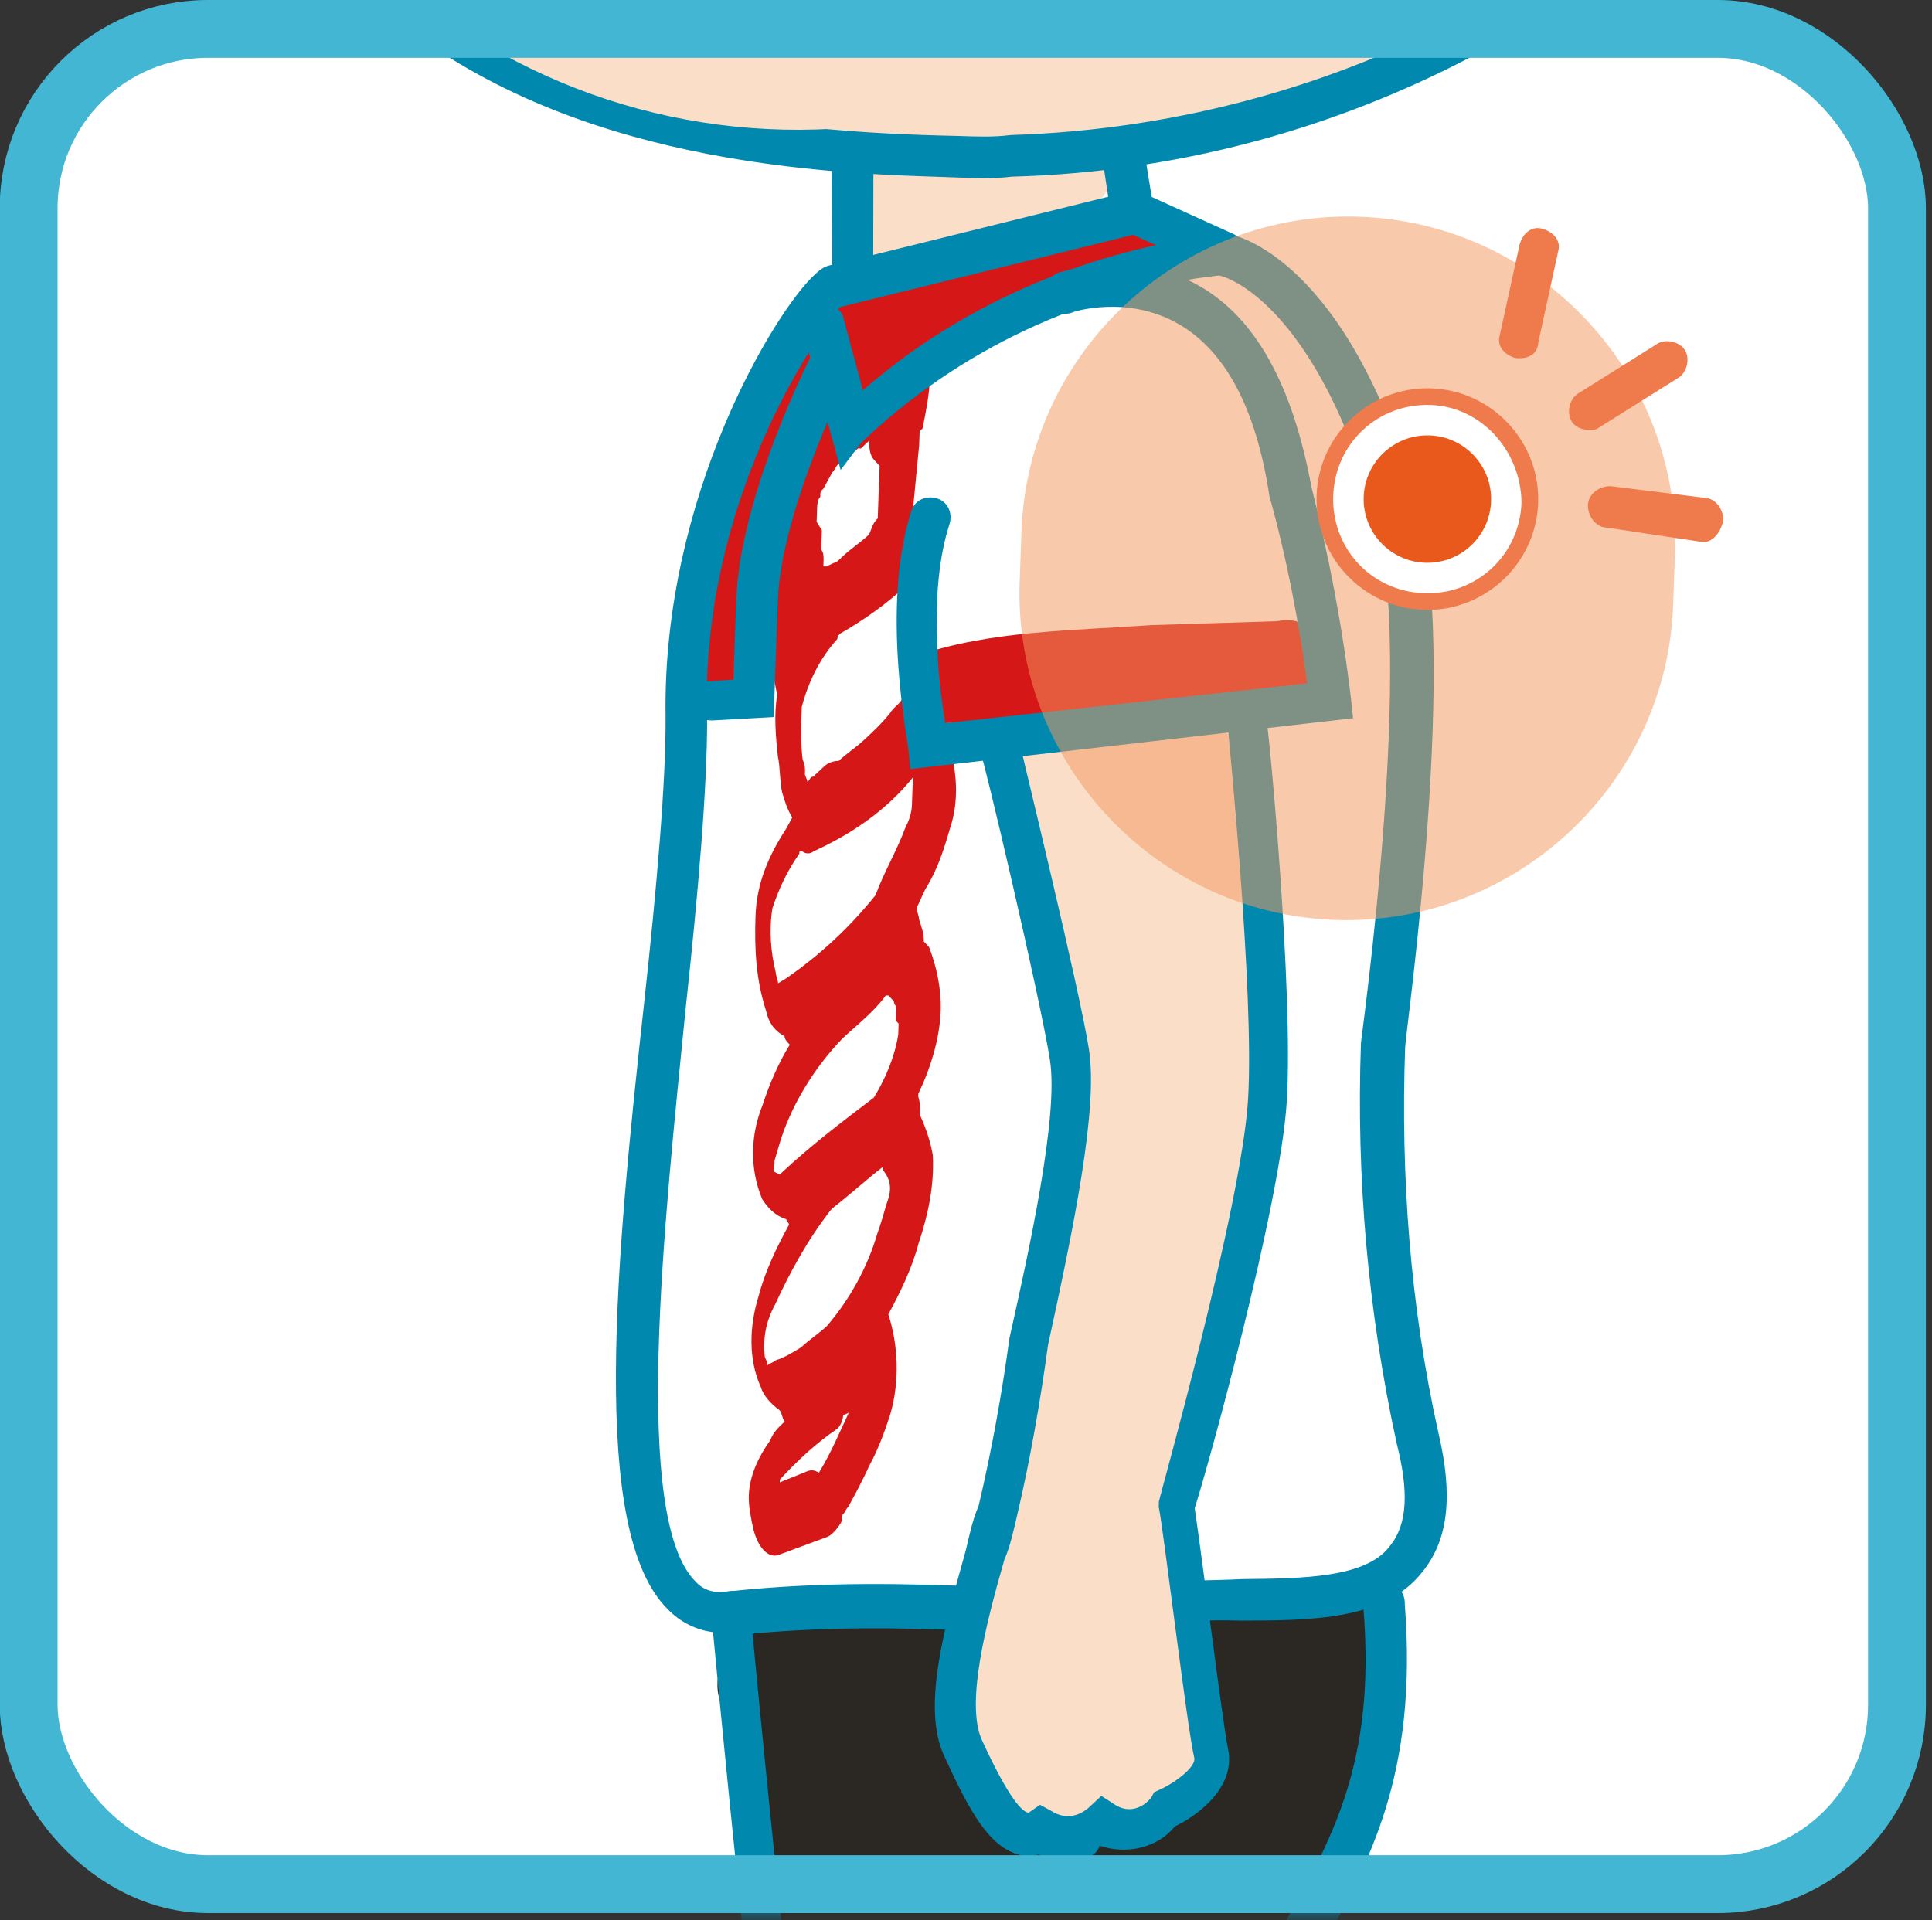
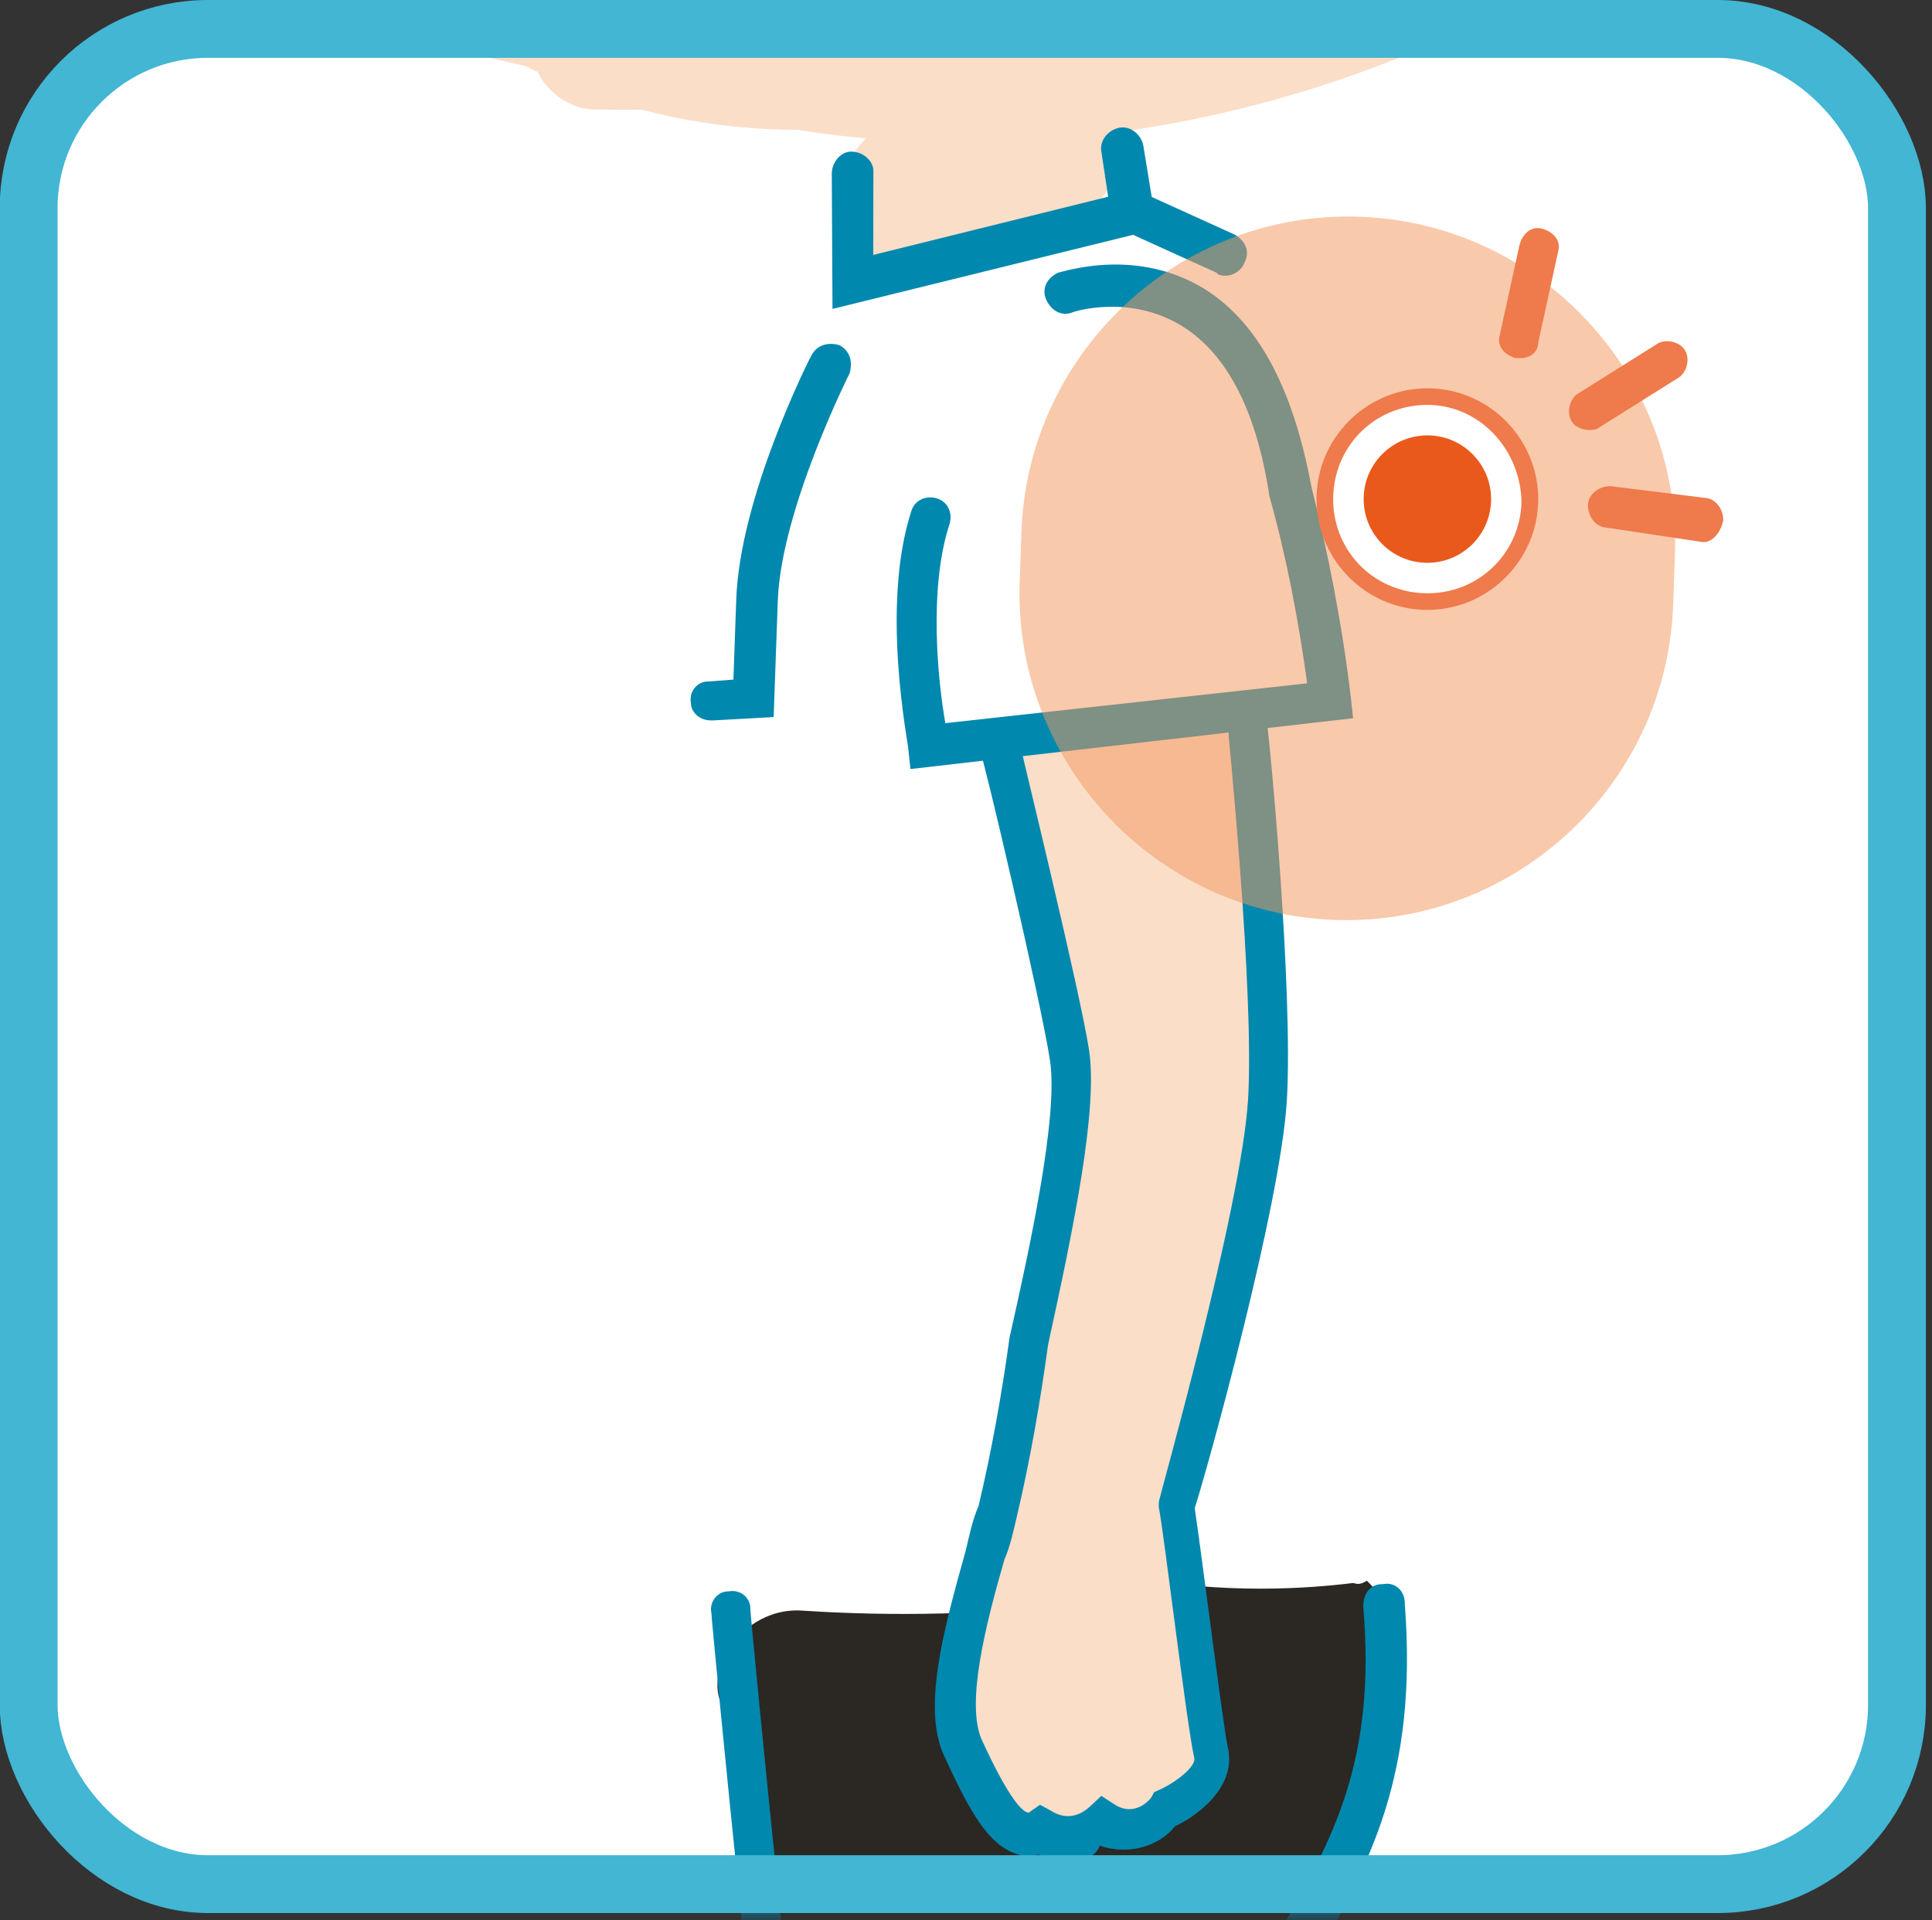
<svg xmlns="http://www.w3.org/2000/svg" width="167" height="166" viewBox="0 0 167 166" fill="none">
  <rect x="0" y="0" width="167" height="166" fill="#333333" stroke="none" />
  <rect x="2.476" y="2.5" width="161.497" height="160.397" rx="15.5" fill="#FFFFFF" />
  <mask id="mask0" mask-type="alpha" maskUnits="userSpaceOnUse" x="0" y="0" width="167" height="166">
    <rect x="0.902" width="165.397" height="165.397" rx="18" fill="#C4C4C4" />
  </mask>
  <g mask="url(#mask0)">
    <path d="M120.519 117.101C119.902 114.203 119.278 111.545 118.901 108.655C118.926 107.937 118.96 106.98 118.986 106.262C118.779 98.586 119.29 90.935 120.279 83.302C118.996 78.942 115.764 75.473 111.507 73.884L111.028 73.867C108.086 68.969 105.64 63.61 103.673 58.268C103.245 56.815 102.322 55.824 101.159 54.824C103.612 53.233 106.296 51.891 108.979 50.548C110.689 49.65 112.629 49 114.321 48.581C116.732 48.187 118.912 47.545 121.33 46.912C117.44 41.741 116.712 35.245 113.787 29.869C110.862 24.493 104.972 21.648 99.295 19.529C98.825 19.273 98.586 19.265 98.124 18.769C97.876 19 97.62 19.47 97.364 19.94C94.235 20.308 91.979 23.104 92.587 26.241L91.843 26.934C89.945 26.387 87.774 26.79 86.287 28.175C83.894 28.09 81.689 29.45 80.886 31.817C80.621 32.527 80.604 33.006 80.339 33.715C79.723 30.818 76.919 28.801 73.782 29.409C71.85 29.82 70.363 31.205 69.577 33.094C68.706 37.377 68.322 41.437 67.93 45.737C67.051 50.259 65.932 54.773 64.574 59.278C62.164 59.672 60.412 61.767 60.088 64.151C58.544 80.633 56.754 97.344 55.21 113.826C53.501 114.724 54.637 116.457 54.809 118.38C54.963 120.782 54.654 122.343 54.809 124.745C54.715 127.378 55.995 132.723 57.355 134.928C60.33 138.868 62.87 140.48 68.739 137.791L83.742 140.48C88.734 141.616 93.983 142.281 99.009 142.46C103.813 142.151 108.882 141.132 113.489 139.618C114.703 139.182 115.916 138.746 117.139 138.07L117.378 138.078C120.011 138.172 122.241 136.094 122.335 133.461C122.53 127.956 121.759 122.657 120.519 117.101Z" fill="white" />
    <path d="M121.363 73.035C121.465 70.163 121.558 67.53 121.66 64.658C121.864 58.913 121.836 52.921 121.801 47.168C121.894 44.536 119.816 42.305 117.184 42.212C116.466 42.186 115.739 42.4 115.013 42.614C114.311 42.11 113.371 41.597 112.405 41.803C109.772 41.709 107.542 43.787 107.448 46.42L107.423 47.138C106.722 46.634 106.243 46.617 105.764 46.6C103.61 46.523 101.645 47.891 101.089 50.029C98.671 50.662 96.902 53.235 97.535 55.654C98.365 59.278 99.195 62.902 99.777 66.757C99.983 67.723 100.667 68.706 101.599 69.458C101.556 70.655 101.753 71.86 101.711 73.057C101.617 75.69 103.695 77.92 106.328 78.014C106.806 78.031 107.046 78.039 107.533 77.817L107.491 79.014C107.397 81.646 109.475 83.877 112.108 83.97C113.544 84.021 114.766 83.346 115.757 82.422C116.723 82.217 117.458 81.764 118.193 81.31C120.432 78.993 121.492 76.155 121.363 73.035Z" fill="white" />
    <path d="M130.484 -28.732C130.783 -30.399 130.124 -32.1 129.209 -33.331C133.764 -40.119 136.198 -47.941 132.17 -55.992C129.707 -60.873 126.244 -64.59 120.987 -65.017C116.926 -65.4 112.294 -63.168 108.447 -62.825C102.447 -62.559 96.719 -63.241 91.026 -64.881C90.316 -65.146 89.359 -65.18 88.632 -64.966C87.931 -65.47 87.23 -65.974 86.529 -66.478C85.426 -69.154 82.365 -70.7 79.459 -69.845C78.493 -69.639 77.767 -69.425 76.801 -69.22C71.783 -69.638 66.252 -69.115 62.184 -69.259C61.226 -69.293 60.26 -69.088 59.286 -68.643C56.448 -69.702 53.379 -71.009 50.78 -72.06C49.608 -72.821 48.198 -73.59 48.257 -75.265C48.359 -78.137 46.538 -80.838 43.699 -81.897C37.279 -83.323 34.854 -75.74 29.802 -75.201C28.58 -74.525 27.349 -73.61 26.349 -72.447L26.118 -72.695C20.355 -79.13 10.92 -69.879 16.444 -63.452C16.666 -62.965 16.897 -62.717 16.88 -62.239C16.872 -61.999 16.863 -61.76 16.855 -61.52C16.685 -56.733 15.319 -51.989 13.012 -47.757C13.003 -47.518 13.003 -47.518 12.995 -47.278C12.713 -46.09 12.422 -44.663 11.901 -43.483C11.38 -42.303 10.859 -41.123 10.107 -40.191C9.851 -39.721 9.355 -39.259 8.868 -39.037C9.56 -38.294 10.005 -37.319 10.689 -36.336C11.869 -35.815 12.818 -35.542 13.998 -35.021C14.485 -35.243 14.964 -35.226 15.442 -35.209C17.118 -35.15 18.503 -33.663 18.444 -31.987C18.427 -31.509 18.418 -31.269 18.162 -30.799C18.291 -27.679 17.933 -24.337 19.968 -20.909C23.14 -15.764 25.339 -10.174 29.007 -5.491C30.384 -3.764 32.273 -2.978 34.444 -3.381C33.385 -0.542 34.702 2.859 37.54 3.919C38.01 4.175 38.25 4.183 38.728 4.2L46.337 5.908C47.218 8.096 49.56 9.617 51.723 9.454C54.595 9.556 57.476 9.419 60.356 9.281C65.101 10.648 69.862 11.536 74.88 11.953C73.145 13.569 72.334 16.177 72.728 18.587C73.558 22.211 77.072 24.493 80.696 23.663C84.311 23.072 87.705 21.994 90.876 20.429C94.525 18.881 97.286 15.384 97.43 11.315C108.029 9.774 118.449 6.549 127.961 1.853C130.654 0.271 131.961 -2.798 131.345 -5.695C130.18 -13.405 129.734 -21.09 130.484 -28.732ZM121.333 -47.749C121.111 -48.237 120.64 -48.493 120.17 -48.749C120.444 -49.698 120.717 -50.647 120.511 -51.613C121.948 -51.562 122.392 -50.588 121.333 -47.749Z" fill="#FADEC8" />
-     <path d="M113.794 56.71C113.819 55.992 113.605 55.266 113.383 54.778C112.707 53.556 111.51 53.514 110.305 53.711C106.706 53.822 103.108 53.934 99.509 54.047C92.782 54.527 85.593 54.511 79.285 56.684C78.558 56.898 78.293 57.608 78.516 58.095C78.02 58.557 77.755 59.266 78.217 59.762C78.217 59.762 78.217 59.762 78.209 60.001C78.439 60.249 78.2 60.241 78.2 60.241L77.952 60.471C77.696 60.942 77.209 61.164 76.953 61.634C76.201 62.566 75.457 63.259 74.713 63.951C73.97 64.644 73.235 65.097 72.491 65.79C72.013 65.773 71.525 65.995 71.278 66.226L70.782 66.688L70.286 67.149C70.047 67.141 70.038 67.38 69.791 67.611C69.799 67.372 69.568 67.124 69.577 66.885C69.594 66.406 69.602 66.166 69.38 65.679C69.191 64.235 69.251 62.559 69.302 61.123C69.857 58.986 70.891 56.866 72.386 55.241C72.395 55.002 72.395 55.002 72.643 54.771C74.6 53.642 76.566 52.274 78.3 50.658C78.343 49.461 78.385 48.265 78.436 46.829C78.445 46.589 78.684 46.598 78.692 46.358L79.451 38.477C79.46 38.237 79.46 38.237 79.468 37.998C79.468 37.998 79.477 37.759 79.485 37.519L79.494 37.28L79.742 37.049C80.032 35.622 80.322 34.194 80.373 32.758C80.903 31.339 82.133 30.424 83.57 30.475C85.809 28.158 88.518 26.097 91.21 24.515L91.45 24.523L98.236 22.368C98.475 22.376 98.723 22.145 98.971 21.914L99.929 21.948C100.647 21.974 101.142 21.512 101.168 20.794C101.193 20.076 100.732 19.58 100.013 19.555L97.141 19.453C96.697 18.479 95.756 17.966 94.79 18.171C93.089 18.83 91.149 19.48 89.679 20.387C89.209 20.13 88.491 20.105 87.764 20.319C86.303 20.986 85.081 21.661 83.61 22.568L75.388 24.673C75.157 24.425 74.678 24.408 74.439 24.399C73.729 24.134 73.251 24.118 72.524 24.331L71.31 24.768C70.575 25.221 70.079 25.683 69.575 26.384L69.054 27.564C68.789 28.273 68.755 29.23 68.969 29.957C68.722 30.188 68.465 30.658 68.457 30.897C68.192 31.607 67.919 32.556 67.893 33.274C67.654 33.265 67.423 33.018 66.944 33.001C65.747 32.958 64.748 34.121 64.705 35.318C64.671 36.275 65.364 37.019 66.073 37.283C65.287 39.173 64.271 40.814 63.245 42.695C62.211 44.815 61.656 46.952 61.811 49.354C61.802 49.594 61.802 49.594 61.794 49.833C61.067 50.047 60.563 50.748 60.529 51.705C60.213 53.851 60.376 56.014 60.539 58.176C60.753 58.903 61.206 59.638 61.916 59.903C64.284 60.706 65.549 58.833 66.095 56.935L66.335 56.944L66.574 56.952C66.779 57.918 66.976 59.123 67.182 60.089C66.883 61.756 67.054 63.68 67.234 65.364C67.44 66.329 67.397 67.526 67.603 68.492C67.816 69.219 68.03 69.945 68.484 70.68L67.971 71.621C66.45 73.963 65.408 76.323 65.306 79.195C65.204 82.067 65.35 84.708 66.214 87.375C66.419 88.341 66.873 89.076 67.813 89.589C67.804 89.828 68.035 90.076 68.266 90.324C67.249 91.965 66.463 93.855 65.925 95.513C64.874 98.112 64.772 100.984 65.876 103.659C66.329 104.394 67.022 105.138 67.971 105.411C67.962 105.651 68.201 105.659 68.193 105.898C67.168 107.779 66.134 109.899 65.579 112.037C64.767 114.644 64.665 117.516 65.777 119.952C65.991 120.679 66.684 121.422 67.385 121.926C67.616 122.174 67.599 122.653 67.83 122.901C67.334 123.362 66.838 123.824 66.573 124.534C65.565 125.936 64.788 127.586 64.728 129.261C64.694 130.219 64.9 131.184 65.105 132.15C65.524 133.843 66.448 134.834 67.422 134.389L71.55 132.858C72.038 132.636 72.542 131.935 72.798 131.465C72.798 131.465 72.807 131.225 72.815 130.986C73.063 130.755 73.071 130.516 73.319 130.285C73.832 129.344 74.601 127.934 75.122 126.754C75.891 125.343 76.421 123.924 76.959 122.266C77.779 119.419 77.65 116.299 76.786 113.632C77.811 111.751 78.845 109.631 79.4 107.494C80.203 105.126 80.775 102.51 80.629 99.869C80.432 98.664 79.996 97.45 79.551 96.476C79.568 95.997 79.585 95.518 79.371 94.792C79.371 94.792 79.371 94.792 79.38 94.552C80.413 92.432 81.225 89.825 81.31 87.431C81.378 85.516 80.967 83.585 80.308 81.884C80.077 81.636 80.077 81.636 79.847 81.388C79.872 80.67 79.65 80.183 79.436 79.456C79.444 79.217 79.222 78.73 79.23 78.49C79.487 78.02 79.751 77.311 80.008 76.841C81.025 75.199 81.563 73.541 82.109 71.643C82.912 69.275 82.766 66.633 81.902 63.967C80.714 63.685 79.791 62.694 79.594 61.488L79.422 59.565C79.884 60.061 80.354 60.317 80.825 60.573C80.568 61.044 80.543 61.762 81.004 62.257C81.235 62.505 81.475 62.514 81.714 62.522L97.066 62.108C101.853 62.278 106.435 61.482 111.033 60.207C111.521 59.984 112.247 59.771 112.743 59.309L113.221 59.326C113.94 59.351 114.435 58.89 114.461 58.172C114.469 57.932 114.478 57.693 114.486 57.454C113.999 57.676 114.016 57.197 113.794 56.71ZM70.589 45.112L70.597 44.873L70.614 44.394L70.631 43.916C70.64 43.676 70.657 43.197 70.904 42.967L70.913 42.727C70.921 42.488 70.921 42.488 71.169 42.257C71.425 41.787 71.682 41.317 71.938 40.846C72.186 40.616 72.195 40.376 72.442 40.145L72.69 39.915C72.947 39.444 73.434 39.222 73.921 39L74.169 38.769C74.169 38.769 74.169 38.769 74.408 38.777L74.904 38.316L75.152 38.085C75.135 38.563 75.109 39.281 75.571 39.777C75.802 40.025 75.802 40.025 76.033 40.273L75.871 44.82C75.376 45.282 75.359 45.761 75.102 46.231C74.359 46.924 73.624 47.377 72.88 48.069L72.385 48.531L71.41 48.976L71.171 48.967L71.179 48.728L71.188 48.489C71.196 48.249 71.213 47.771 70.983 47.523L70.999 47.044C71.008 46.805 71.008 46.805 70.999 47.044C71.016 46.565 71.025 46.326 71.042 45.847L70.589 45.112ZM73.369 122.138C72.591 123.788 71.805 125.678 70.788 127.319C70.318 127.063 70.079 127.054 69.592 127.277L67.403 128.158L67.412 127.918C68.907 126.294 70.642 124.678 72.36 123.541C72.608 123.31 72.864 122.84 72.881 122.361L73.369 122.138ZM76.647 104.041C76.373 104.99 76.1 105.939 75.835 106.649C75.015 109.495 73.477 112.317 71.478 114.642C70.734 115.335 69.999 115.788 69.255 116.481C68.52 116.934 67.785 117.387 67.059 117.601C66.811 117.832 66.572 117.823 66.324 118.054L66.332 117.815L66.11 117.328C65.93 115.644 66.22 114.216 66.989 112.806C68.288 109.976 69.826 107.155 71.834 104.59L72.082 104.359C73.561 103.213 74.8 102.059 76.278 100.913C76.27 101.152 76.501 101.4 76.501 101.4C77.185 102.383 76.911 103.332 76.647 104.041ZM77.677 88.501L77.66 88.979L77.643 89.458C77.336 91.364 76.55 93.254 75.533 94.895C72.824 96.956 70.115 99.017 67.636 101.325L67.388 101.556L66.918 101.3C66.927 101.06 66.944 100.582 66.952 100.342C67.225 99.394 67.499 98.445 67.764 97.735C68.823 94.897 70.6 92.084 72.839 89.767C74.078 88.613 75.557 87.467 76.565 86.065L76.805 86.073L77.035 86.321L77.266 86.569C77.266 86.569 77.258 86.808 77.489 87.056L77.48 87.296C77.472 87.535 77.463 87.774 77.455 88.013L77.446 88.253L77.677 88.501ZM78.911 67.216C78.903 67.455 78.903 67.455 78.911 67.216C78.903 67.455 78.894 67.694 78.894 67.694C78.886 67.934 78.886 67.934 78.877 68.173C78.869 68.412 78.852 68.891 78.843 69.13L78.826 69.609C78.801 70.327 78.536 71.037 78.28 71.507C77.485 73.636 76.469 75.277 75.674 77.406C73.418 80.201 70.94 82.51 67.991 84.562L67.256 85.016C67.265 84.776 67.042 84.289 67.051 84.05C66.632 82.357 66.46 80.434 66.767 78.528C67.305 76.869 68.083 75.219 69.091 73.817C69.1 73.578 69.1 73.578 69.339 73.586C69.57 73.834 70.049 73.851 70.296 73.62C73.707 72.064 76.655 70.011 78.911 67.216Z" fill="#D61717" />
    <path d="M116.942 136.865C112.369 137.421 107.813 137.499 103.273 137.099C99.897 137.698 96.76 138.306 93.392 138.666C85.451 139.582 77.296 139.772 69.406 139.253C63.431 138.801 59.569 146.333 63.793 148.879C62.801 149.803 64.896 151.555 65.076 153.238C65.069 160.188 65.302 167.146 65.286 174.335C65.288 181.045 66.255 187.55 68.189 193.85C68.831 196.029 69.712 198.217 70.84 200.175C70.363 206.868 70.604 213.587 71.332 220.083C71.967 229.212 74.047 238.153 77.1 246.649C78.632 250.777 81.88 253.768 86.163 254.639C87.352 254.921 88.548 254.964 90.001 254.536C91.865 256.04 94.49 256.372 96.686 255.252C100.592 253.234 100.728 249.404 100.624 245.566L100.457 223.273C100.474 222.794 100.251 222.307 100.277 221.589C103.942 212.852 105.478 203.32 104.852 193.952C104.894 192.755 104.449 191.781 104.005 190.806L104.96 184.13C105.704 183.437 106.208 182.736 106.481 181.787C107.062 178.932 107.642 176.077 108.454 173.47C108.702 173.239 109.197 172.777 109.454 172.307C112.966 167.878 117.666 163.731 118.109 157.995C119.391 155.644 118.091 151.764 119.133 149.404C120.953 145.395 121.627 139.907 118.147 136.668C117.412 137.121 117.181 136.873 116.942 136.865Z" fill="#2B2723" />
-     <path d="M79.078 15.217C63.042 14.649 41.825 11.5 28.469 -3.832C20.859 -12.25 19.027 -21.422 16.596 -33.97C13.451 -33.123 10.852 -34.174 9.236 -35.909C7.62 -37.643 7.466 -40.045 8.961 -41.67C10.986 -44.714 12.541 -48.014 14.105 -51.553L13.787 -56.117C13.119 -64.289 12.913 -65.255 13.509 -75.299C13.543 -76.257 14.287 -76.949 15.483 -76.907C16.441 -76.873 17.125 -75.89 17.091 -74.933C16.512 -65.367 16.478 -64.41 17.386 -56.229L17.686 -51.186L17.43 -50.716C15.858 -46.937 14.047 -43.167 11.765 -39.653C11.27 -39.191 11.732 -38.696 11.954 -38.209C12.646 -37.465 14.527 -36.44 16.98 -38.03L19.185 -39.39L19.99 -35.048C22.438 -22.979 24.038 -14.055 30.947 -6.141C44.534 9.439 66.99 11.434 82.796 11.755C84.471 11.814 85.907 11.865 87.352 11.677C101.986 11.237 116.508 7.199 128.987 -0.027C129.722 -0.481 130.91 -0.199 131.363 0.536C131.816 1.271 131.535 2.459 130.799 2.913C117.586 10.592 102.816 14.861 87.464 15.275C86.019 15.464 84.104 15.396 82.668 15.345C81.472 15.302 80.275 15.26 79.078 15.217Z" fill="#0088AE" />
    <path d="M71.96 26.708L71.898 14.963C71.932 14.005 72.684 13.073 73.641 13.107C74.598 13.141 75.53 13.893 75.496 14.851L75.481 22.04L95.79 17.009L95.208 13.153C95.002 12.188 95.754 11.256 96.72 11.05C97.686 10.845 98.618 11.597 98.823 12.563L100.005 19.794L71.96 26.708Z" fill="#0088AE" />
    <path d="M98.277 257.705C96.362 257.637 79.889 255.855 79.171 255.829L77.975 255.787L77.778 254.581C77.786 254.342 71.394 225.118 68.713 206.09C66.033 187.063 61.474 139.93 61.491 139.451C61.286 138.485 62.038 137.553 62.995 137.587C63.961 137.382 64.893 138.134 64.859 139.091C64.842 139.57 69.401 186.703 72.09 205.491C74.376 222.108 79.742 246.503 80.974 252.298C85.513 252.699 93.865 253.714 97.216 253.833C97.813 250.499 98.401 240.694 98.98 231.129C100.112 212.716 101.637 190.003 104.353 180.993C106.001 175.06 108.547 170.837 110.854 166.605C114.947 159.321 119.023 152.516 117.831 138.813C117.865 137.856 118.378 136.916 119.575 136.958C120.54 136.753 121.472 137.505 121.43 138.701C122.579 153.6 118.238 161.115 114.137 168.639C111.839 172.631 109.532 176.863 107.9 182.317C105.432 191.097 103.916 213.57 102.792 231.743C100.91 257.798 100.67 257.79 98.277 257.705Z" fill="#0088AE" />
-     <path d="M62.15 141.152C60.474 141.093 58.824 140.315 57.67 139.076C50.958 132.367 53.226 108.962 55.699 86.523C56.766 76.735 57.567 67.657 57.531 61.904C57.245 42.961 66.917 27.008 70.387 23.776C70.882 23.315 71.378 22.853 72.335 22.887C73.293 22.921 73.986 23.664 73.951 24.622C73.926 25.34 73.422 26.041 72.935 26.263C72.935 26.263 72.687 26.494 72.439 26.725C72.67 26.973 72.901 27.221 72.892 27.46L74.586 33.751C83.244 26.149 94.432 21.514 105.741 20.237L105.98 20.246L106.219 20.254C106.698 20.271 116.452 22.295 122.415 43.356C126.282 55.955 121.512 89.097 121.461 90.533C121.07 101.543 121.868 112.835 124.35 123.947C125.599 129.263 125.224 133.084 122.968 135.88C119.704 140.078 113.472 140.097 107.24 140.115C104.608 140.022 101.966 140.168 99.795 140.57C94.974 141.358 89.948 141.18 84.443 140.984C78.22 140.764 71.518 140.526 63.098 141.425C62.868 141.178 62.628 141.169 62.15 141.152ZM69.91 30.47C66.099 36.565 60.648 48.354 61.121 62.031C61.149 68.023 60.339 77.341 59.273 87.129C57.414 105.756 54.591 131.298 60.148 136.767C60.841 137.511 61.79 137.784 62.995 137.587C71.415 136.688 78.595 136.942 84.818 137.163C90.323 137.358 95.11 137.528 99.444 136.963C101.854 136.569 104.726 136.671 107.368 136.525C112.642 136.473 118.155 136.428 120.172 133.624C121.676 131.76 121.778 128.888 120.726 124.777C118.252 113.425 117.224 101.886 117.64 90.158C117.657 89.679 122.436 56.298 118.791 44.186C113.88 27.236 106.802 24.109 105.374 23.819C93.826 25.087 82.86 30.21 74.425 38.298L72.665 40.633L69.91 30.47Z" fill="#0088AE" />
    <path d="M61.352 62.279C60.395 62.245 59.702 61.502 59.728 60.784C59.522 59.818 60.274 58.886 61.232 58.92L63.394 58.757L63.641 51.816C63.955 42.96 69.884 31.188 70.141 30.717C70.653 29.777 71.619 29.572 72.568 29.845C73.508 30.358 73.714 31.323 73.441 32.272C73.441 32.272 67.511 44.045 67.231 51.943L66.874 61.996L61.592 62.288C61.352 62.279 61.352 62.279 61.352 62.279Z" fill="#0088AE" />
    <path d="M105.853 23.836C105.614 23.828 105.374 23.819 105.143 23.571L97.124 19.932C96.184 19.419 95.739 18.445 96.252 17.504C96.764 16.564 97.739 16.119 98.679 16.632L106.698 20.271C107.639 20.784 108.083 21.758 107.571 22.699C107.306 23.408 106.571 23.861 105.853 23.836Z" fill="#0088AE" />
    <path d="M108.057 90.058C108.098 82.15 108.139 74.243 107.701 66.32C107.538 64.157 105.674 62.653 103.512 62.816C102.794 62.79 102.306 63.013 101.811 63.474C98.204 63.826 94.365 63.929 90.775 63.802C88.861 63.734 87.126 65.35 87.058 67.265C87.007 68.701 87.922 69.932 89.332 70.701C89.324 70.94 89.315 71.179 89.315 71.179C91.968 84.215 91.98 97.396 89.838 110.5C88.634 117.408 86.952 124.298 85.748 131.205C84.587 136.915 82.922 143.327 83.667 149.344C84.198 154.636 88.85 158.635 94.132 158.343C99.167 158.282 103.825 155.332 104.251 150.075C104.122 146.955 103.745 144.065 103.377 140.937C103.256 137.578 103.144 133.979 103.263 130.628C103.245 124.396 103.953 117.951 105.601 112.018C108.027 104.435 108.042 97.246 108.057 90.058Z" fill="#FADEC8" />
    <path d="M92.124 160.908C91.406 160.883 90.457 160.609 89.748 160.344C89.021 160.558 88.542 160.541 87.833 160.277C85.465 159.474 83.883 156.781 81.659 151.909C79.649 147.764 81.571 140.882 83.492 134.001C83.774 132.813 84.064 131.385 84.586 130.205C85.713 125.452 86.609 120.451 87.258 115.681C88.965 108.073 91.535 96.421 90.748 91.6C89.969 86.54 84.971 65.274 84.741 65.026C84.535 64.06 85.048 63.12 86.014 62.914C86.98 62.709 87.92 63.221 88.125 64.187C88.331 65.153 93.353 85.702 94.133 90.762C94.912 95.822 92.88 105.815 90.591 116.279C89.943 121.049 89.038 126.289 87.911 131.042C87.629 132.23 87.339 133.658 86.818 134.838C85.178 140.531 83.504 147.182 84.83 150.344C87.276 155.703 88.439 156.703 88.917 156.72L89.9 156.036L90.841 156.549C92.012 157.309 93.217 157.112 94.209 156.189L95.2 155.266L96.371 156.026C97.542 156.787 98.756 156.35 99.508 155.418L99.764 154.948L100.252 154.726C101.713 154.059 103.44 152.682 103.226 151.955C102.601 149.297 100.571 132.21 100.16 130.278L100.169 130.039L100.177 129.8C100.186 129.56 107.309 104.41 107.879 95.084C108.449 85.758 106.136 63.149 106.144 62.909C105.939 61.943 106.691 61.011 107.648 61.045C108.614 60.84 109.546 61.592 109.512 62.549C109.718 63.515 111.809 85.637 111.23 95.203C110.668 104.289 104.348 127.072 103.272 130.389C104.042 135.688 105.721 149.168 106.132 151.1C106.962 154.724 103.039 157.221 101.577 157.888C100.073 159.752 97.415 160.377 95.047 159.574C94.774 160.523 93.56 160.959 92.124 160.908Z" fill="#0088AE" />
    <path d="M78.697 66.489L78.517 64.805C78.534 64.326 76.078 52.496 78.769 44.204C79.042 43.255 80.017 42.811 80.966 43.084C81.914 43.357 82.359 44.332 82.086 45.281C80.207 50.965 81.115 59.146 81.714 62.522L112.991 59.078C112.228 53.539 111.218 48.231 109.73 42.906C108.565 35.196 105.863 30.307 101.87 28.009C97.408 25.454 92.801 26.968 92.801 26.968C91.826 27.413 90.886 26.9 90.441 25.925C89.996 24.951 90.509 24.011 91.483 23.566C91.723 23.575 97.791 21.393 103.665 24.717C108.598 27.528 111.745 33.391 113.354 42.076C114.826 47.88 116.041 54.154 116.778 60.411L116.958 62.095L78.697 66.489Z" fill="#0088AE" />
    <path d="M100.344 44.011C94.121 43.79 93.782 53.364 100.005 53.585C106.228 53.806 106.567 44.232 100.344 44.011Z" fill="white" />
    <path d="M72.118 8.74L71.161 8.706C71.178 8.227 70.716 7.731 70.007 7.467C64.519 6.793 59.056 5.401 54.098 3.308C53.388 3.043 52.892 3.505 52.636 3.975C52.371 4.684 52.833 5.18 53.303 5.436C54.953 6.214 56.612 6.752 58.27 7.29L58.022 7.521C48.508 5.506 39.574 0.636 32.87 -6.312C31.708 -7.312 29.973 -5.696 31.136 -4.696C41.772 6.226 56.664 12.026 72.033 11.133C73.469 11.184 73.794 8.799 72.118 8.74Z" fill="#FADEC8" />
    <path opacity="0.52" d="M117.537 18.738C133.095 19.29 145.33 32.426 144.778 47.983L144.625 52.292C144.074 67.849 130.938 80.085 115.381 79.533C99.823 78.981 87.587 65.846 88.139 50.288L88.292 45.98C88.844 30.422 101.979 18.187 117.537 18.738Z" fill="#F4995E" />
    <path d="M123.084 51.528C127.711 51.692 131.594 48.074 131.758 43.447C131.922 38.821 128.305 34.937 123.678 34.773C119.052 34.609 115.168 38.227 115.004 42.853C114.84 47.48 118.457 51.364 123.084 51.528Z" fill="white" />
    <path d="M123.042 52.724C117.776 52.538 113.62 48.077 113.807 42.811C113.994 37.545 118.455 33.39 123.721 33.577C128.986 33.763 133.142 38.224 132.955 43.49C132.768 48.756 128.307 52.911 123.042 52.724ZM123.67 35.013C119.122 34.851 115.405 38.314 115.243 42.862C115.082 47.409 118.545 51.127 123.093 51.288C127.64 51.45 131.358 47.987 131.519 43.439C131.441 38.883 127.978 35.165 123.67 35.013Z" fill="#EF7A4B" />
    <path d="M123.186 48.655C126.226 48.763 128.778 46.386 128.886 43.346C128.994 40.305 126.617 37.753 123.576 37.645C120.536 37.538 117.984 39.915 117.876 42.955C117.768 45.995 120.146 48.548 123.186 48.655Z" fill="#EA591C" />
    <path d="M131.242 30.967L131.003 30.959C130.054 30.686 129.362 29.942 129.635 28.993L131.351 21.146C131.624 20.197 132.368 19.504 133.317 19.777C134.266 20.051 134.958 20.794 134.685 21.743L132.969 29.591C132.935 30.548 132.2 31.001 131.242 30.967Z" fill="#EF7A4B" />
    <path d="M137.253 37.172C136.775 37.155 136.065 36.89 135.843 36.403C135.389 35.668 135.671 34.48 136.406 34.026L143.269 29.716C144.004 29.263 145.193 29.545 145.646 30.28C146.099 31.015 145.817 32.203 145.082 32.657L138.219 36.967C137.971 37.197 137.493 37.18 137.253 37.172Z" fill="#EF7A4B" />
    <path d="M147.214 46.871C146.975 46.863 146.975 46.863 147.214 46.871L138.871 45.617C137.913 45.583 137.229 44.6 137.263 43.643C137.297 42.685 138.28 42.001 139.238 42.035L147.35 43.042C148.307 43.076 148.991 44.059 148.957 45.016C148.676 46.204 147.932 46.897 147.214 46.871Z" fill="#EF7A4B" />
  </g>
  <rect x="2.476" y="2.5" width="161.497" height="160.397" rx="15.5" stroke="#42B6D3" stroke-width="5" />
</svg>